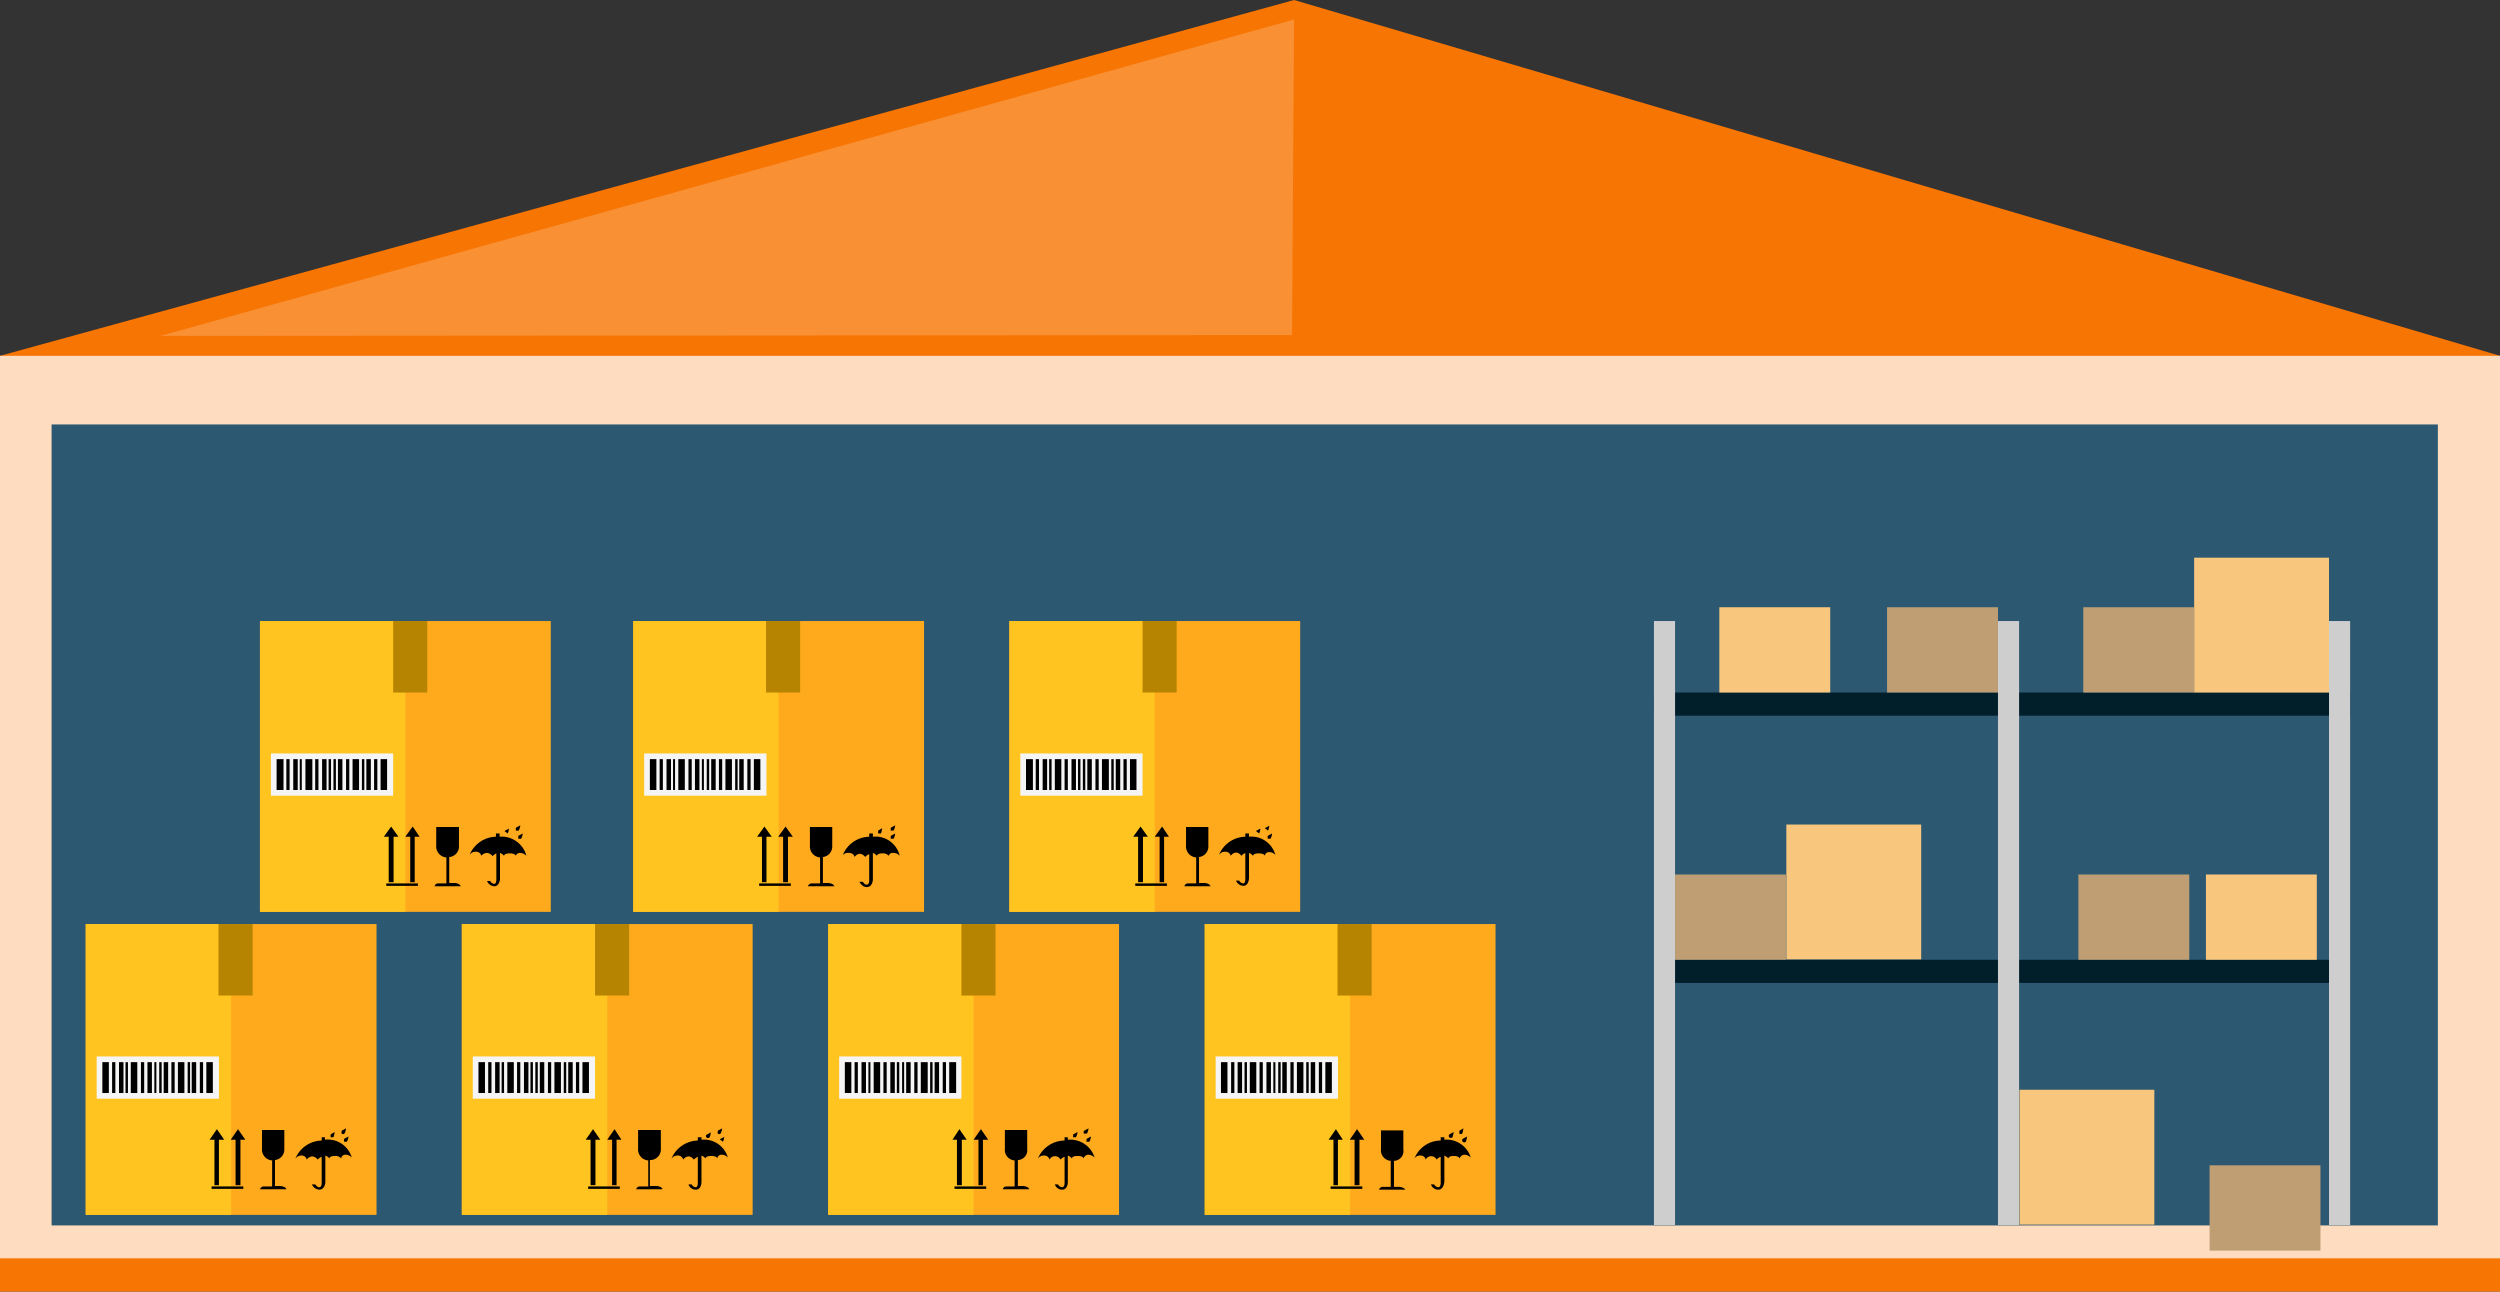
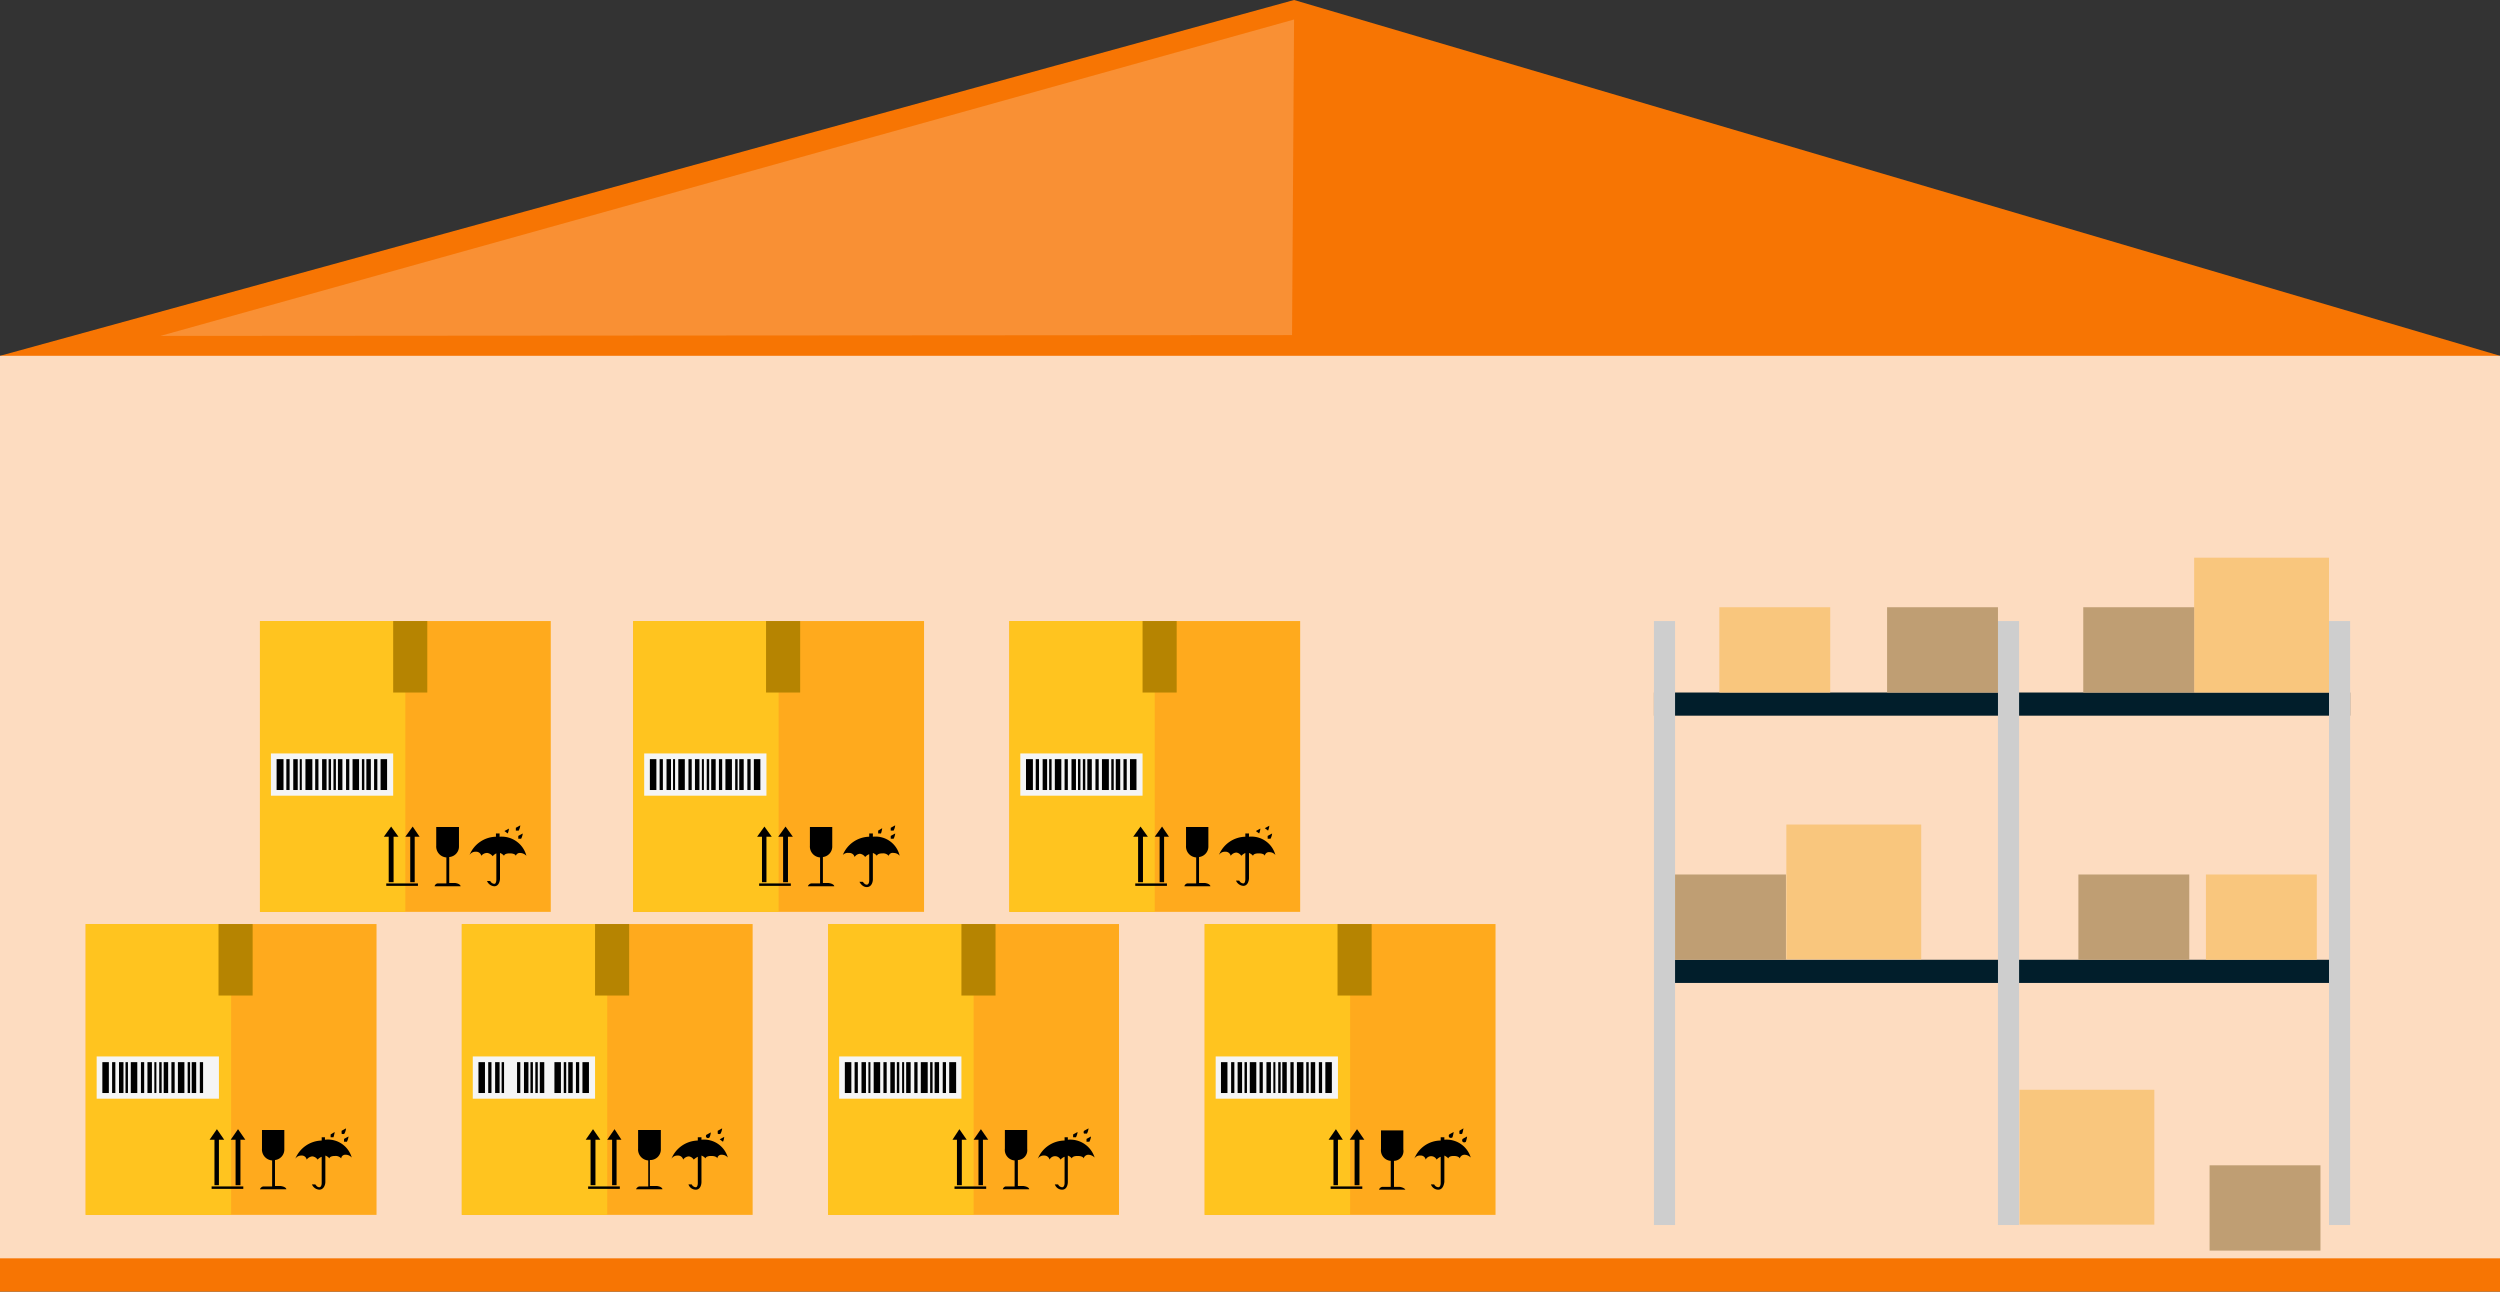
<svg xmlns="http://www.w3.org/2000/svg" viewBox="0 0 61.55 31.8">
  <rect x="0" y="0" width="61.55" height="31.8" fill="#333333" stroke="none" />
  <defs>
    <style>.cls-1{fill:#f77503;}.cls-2{fill:#fff;opacity:0.75;}.cls-3{fill:#2c5871;}.cls-4{fill:#f99034;}.cls-5{fill:#ffaa1d;}.cls-6{fill:#ffc41f;}.cls-7{fill:#b68401;}.cls-8{fill:#f5f5f5;}.cls-9{fill:#011e2b;}.cls-10{fill:#cecece;}.cls-11{fill:#f9c67d;}.cls-12{fill:#bf9e73;}</style>
  </defs>
  <title>Asset 31x</title>
  <g id="Layer_2" data-name="Layer 2">
    <g id="goods">
      <polygon class="cls-1" points="61.55 31.8 0 31.8 0 8.76 31.86 0 61.55 8.76 61.55 31.8" />
      <rect class="cls-2" y="8.76" width="61.55" height="22.22" />
-       <rect class="cls-3" x="1.27" y="10.45" width="58.75" height="19.72" />
      <polygon class="cls-4" points="3.95 8.27 31.81 8.25 31.86 0.48 3.95 8.27" />
      <rect class="cls-5" x="2.11" y="22.75" width="7.16" height="7.16" />
      <rect class="cls-6" x="2.11" y="22.75" width="3.58" height="7.16" />
      <rect class="cls-7" x="5.38" y="22.75" width="0.84" height="1.76" />
      <rect class="cls-8" x="2.38" y="26.01" width="3.01" height="1.04" />
      <rect x="2.52" y="26.15" width="0.16" height="0.76" />
      <rect x="2.76" y="26.15" width="0.08" height="0.76" />
      <rect x="2.93" y="26.15" width="0.11" height="0.76" />
      <rect x="3.09" y="26.15" width="0.06" height="0.76" />
      <rect x="3.22" y="26.15" width="0.16" height="0.76" />
      <rect x="3.47" y="26.15" width="0.08" height="0.76" />
      <rect x="3.63" y="26.15" width="0.11" height="0.76" />
      <rect x="3.8" y="26.15" width="0.05" height="0.76" />
      <rect x="4.38" y="26.15" width="0.16" height="0.76" />
      <rect x="4.22" y="26.15" width="0.08" height="0.76" />
      <rect x="4.03" y="26.15" width="0.11" height="0.76" />
      <rect x="3.92" y="26.15" width="0.06" height="0.76" />
-       <rect x="5.08" y="26.15" width="0.16" height="0.76" />
      <rect x="4.92" y="26.15" width="0.08" height="0.76" />
      <rect x="4.72" y="26.15" width="0.11" height="0.76" />
      <rect x="4.62" y="26.15" width="0.06" height="0.76" />
      <path d="M7,28.29v-.47H6.45v.46a.27.27,0,0,0,.25.29v.64l-.22,0a.11.11,0,0,0-.08.07h.65s0-.06-.14-.08H6.77v-.64A.26.26,0,0,0,7,28.29Z" />
      <path d="M8,28.06V28H7.92v.08a.72.72,0,0,0-.65.45.17.17,0,0,1,.15-.08.12.12,0,0,1,.13.1.2.2,0,0,1,.14-.08.18.18,0,0,1,.13.08.24.24,0,0,1,.1-.07v.65s0,.1-.06.1-.09-.07-.1-.07l-.08,0a.21.21,0,0,0,.18.13c.11,0,.15-.12.15-.19v-.65a.24.24,0,0,1,.1.07s0-.06.14-.06a.18.18,0,0,1,.15.06.1.1,0,0,1,.11-.09.19.19,0,0,1,.15.07A.61.61,0,0,0,8,28.06Z" />
      <path d="M8.21,28a0,0,0,0,1-.07,0,0,0,0,0,1,0-.07s.1-.06.1-.06A.74.74,0,0,1,8.21,28Z" />
      <path d="M8.48,27.91a.06.06,0,0,1-.07,0,0,0,0,0,1,0-.07s.11-.06.11-.06A.35.35,0,0,1,8.48,27.91Z" />
      <path d="M8.54,28.11a0,0,0,0,1-.07,0,0,0,0,0,1,0-.07s.11-.06.11-.06A.35.35,0,0,1,8.54,28.11Z" />
      <rect x="5.21" y="29.21" width="0.78" height="0.06" />
      <polygon points="5.28 29.18 5.39 29.18 5.39 28.06 5.52 28.06 5.34 27.8 5.16 28.06 5.28 28.06 5.28 29.18" />
      <polygon points="5.8 29.18 5.92 29.18 5.92 28.06 6.04 28.06 5.86 27.8 5.68 28.06 5.8 28.06 5.8 29.18" />
      <rect class="cls-5" x="11.37" y="22.75" width="7.16" height="7.16" />
      <rect class="cls-6" x="11.37" y="22.75" width="3.58" height="7.16" />
      <rect class="cls-7" x="14.65" y="22.75" width="0.84" height="1.76" />
      <rect class="cls-8" x="11.64" y="26.01" width="3.01" height="1.04" />
      <rect x="11.78" y="26.15" width="0.16" height="0.76" />
      <rect x="12.02" y="26.15" width="0.08" height="0.76" />
      <rect x="12.19" y="26.15" width="0.11" height="0.76" />
      <rect x="12.35" y="26.15" width="0.06" height="0.76" />
-       <rect x="12.49" y="26.15" width="0.16" height="0.76" />
      <rect x="12.73" y="26.15" width="0.08" height="0.76" />
      <rect x="12.9" y="26.15" width="0.11" height="0.76" />
      <rect x="13.06" y="26.15" width="0.06" height="0.76" />
      <rect x="13.65" y="26.15" width="0.16" height="0.76" />
-       <rect x="13.49" y="26.15" width="0.08" height="0.76" />
      <rect x="13.29" y="26.15" width="0.11" height="0.76" />
      <rect x="13.18" y="26.15" width="0.06" height="0.76" />
      <rect x="14.34" y="26.15" width="0.16" height="0.76" />
      <rect x="14.18" y="26.15" width="0.08" height="0.76" />
      <rect x="13.99" y="26.15" width="0.11" height="0.76" />
      <rect x="13.88" y="26.15" width="0.06" height="0.76" />
      <path d="M16.27,28.29v-.47h-.56v.46a.27.27,0,0,0,.25.29v.64l-.22,0a.11.11,0,0,0-.08.07h.65s0-.06-.13-.08H16v-.64A.26.26,0,0,0,16.27,28.29Z" />
      <path d="M17.27,28.06V28h-.09v.08a.72.72,0,0,0-.65.45.17.17,0,0,1,.15-.08.13.13,0,0,1,.14.1.18.18,0,0,1,.14-.08.17.17,0,0,1,.12.08.37.37,0,0,1,.1-.07v.65s0,.1-.05.1a.12.12,0,0,1-.1-.07l-.08,0a.19.19,0,0,0,.18.13c.11,0,.14-.12.14-.19v-.65a.24.24,0,0,1,.1.07s0-.06.14-.06.15.06.15.06a.1.1,0,0,1,.11-.09.19.19,0,0,1,.15.07A.61.61,0,0,0,17.27,28.06Z" />
      <path d="M17.47,28a.05.05,0,0,1-.08-.06s.11-.06.11-.06A.35.35,0,0,1,17.47,28Z" />
      <path d="M17.74,27.91a.06.06,0,0,1-.07,0,0,0,0,0,1,0-.07s.11-.06.11-.06A.35.35,0,0,1,17.74,27.91Z" />
      <path d="M17.8,28.11a0,0,0,1,1-.08-.06l.11-.06A.35.35,0,0,1,17.8,28.11Z" />
      <rect x="14.48" y="29.21" width="0.78" height="0.06" />
      <polygon points="14.54 29.18 14.66 29.18 14.66 28.06 14.78 28.06 14.6 27.8 14.42 28.06 14.54 28.06 14.54 29.18" />
      <polygon points="15.07 29.18 15.18 29.18 15.18 28.06 15.3 28.06 15.13 27.8 14.95 28.06 15.07 28.06 15.07 29.18" />
      <rect class="cls-5" x="20.39" y="22.75" width="7.16" height="7.16" />
      <rect class="cls-6" x="20.39" y="22.75" width="3.58" height="7.16" />
      <rect class="cls-7" x="23.67" y="22.75" width="0.84" height="1.76" />
      <rect class="cls-8" x="20.66" y="26.01" width="3.01" height="1.04" />
      <rect x="20.8" y="26.15" width="0.16" height="0.76" />
      <rect x="21.04" y="26.15" width="0.08" height="0.76" />
      <rect x="21.21" y="26.15" width="0.11" height="0.76" />
      <rect x="21.38" y="26.15" width="0.05" height="0.76" />
      <rect x="21.51" y="26.15" width="0.16" height="0.76" />
      <rect x="21.75" y="26.15" width="0.08" height="0.76" />
      <rect x="21.92" y="26.15" width="0.11" height="0.76" />
      <rect x="22.08" y="26.15" width="0.06" height="0.76" />
      <rect x="22.67" y="26.15" width="0.17" height="0.76" />
      <rect x="22.51" y="26.15" width="0.08" height="0.76" />
      <rect x="22.31" y="26.15" width="0.11" height="0.76" />
      <rect x="22.21" y="26.15" width="0.05" height="0.76" />
      <rect x="23.37" y="26.15" width="0.17" height="0.76" />
      <rect x="23.21" y="26.15" width="0.08" height="0.76" />
      <rect x="23.01" y="26.15" width="0.11" height="0.76" />
      <rect x="22.9" y="26.15" width="0.06" height="0.76" />
      <path d="M25.29,28.29v-.47h-.55v.46a.26.26,0,0,0,.24.29v.64l-.22,0a.09.09,0,0,0-.07.07h.65s0-.06-.14-.08h-.14v-.64A.24.24,0,0,0,25.29,28.29Z" />
      <path d="M26.29,28.06V28h-.08v.08a.72.72,0,0,0-.66.45.17.17,0,0,1,.16-.08.13.13,0,0,1,.13.1.15.15,0,0,1,.27,0,.24.24,0,0,1,.1-.07v.65s0,.1-.06.1a.12.12,0,0,1-.1-.07l-.08,0a.19.19,0,0,0,.18.13c.11,0,.14-.12.14-.19v-.65a.24.24,0,0,1,.1.07s0-.06.14-.06.15.06.15.06a.12.12,0,0,1,.11-.09.22.22,0,0,1,.16.07A.63.63,0,0,0,26.29,28.06Z" />
      <path d="M26.49,28a0,0,0,0,1-.07,0,0,0,0,0,1,0-.07s.11-.06.11-.06A.35.35,0,0,1,26.49,28Z" />
      <path d="M26.76,27.91s0,0-.07,0a.06.06,0,0,1,0-.07s.11-.06.11-.06A.35.35,0,0,1,26.76,27.91Z" />
      <path d="M26.82,28.11a0,0,0,0,1-.07,0,0,0,0,0,1,0-.07l.11-.06A.35.35,0,0,1,26.82,28.11Z" />
      <rect x="23.5" y="29.21" width="0.78" height="0.06" />
      <polygon points="23.56 29.18 23.68 29.18 23.68 28.06 23.8 28.06 23.62 27.8 23.45 28.06 23.56 28.06 23.56 29.18" />
      <polygon points="24.09 29.18 24.2 29.18 24.2 28.06 24.33 28.06 24.15 27.8 23.97 28.06 24.09 28.06 24.09 29.18" />
      <rect class="cls-5" x="29.66" y="22.75" width="7.16" height="7.16" />
      <rect class="cls-6" x="29.66" y="22.75" width="3.58" height="7.16" />
      <rect class="cls-7" x="32.93" y="22.75" width="0.84" height="1.76" />
      <rect class="cls-8" x="29.93" y="26.01" width="3.01" height="1.04" />
      <rect x="30.06" y="26.15" width="0.16" height="0.76" />
      <rect x="30.31" y="26.15" width="0.08" height="0.76" />
      <rect x="30.47" y="26.15" width="0.11" height="0.76" />
      <rect x="30.64" y="26.15" width="0.06" height="0.76" />
      <rect x="30.77" y="26.15" width="0.16" height="0.76" />
      <rect x="31.01" y="26.15" width="0.08" height="0.76" />
      <rect x="31.18" y="26.15" width="0.11" height="0.76" />
      <rect x="31.35" y="26.15" width="0.05" height="0.76" />
      <rect x="31.93" y="26.15" width="0.16" height="0.76" />
      <rect x="31.77" y="26.15" width="0.08" height="0.76" />
      <rect x="31.57" y="26.15" width="0.11" height="0.76" />
      <rect x="31.47" y="26.15" width="0.06" height="0.76" />
      <rect x="32.63" y="26.15" width="0.16" height="0.76" />
      <rect x="32.47" y="26.15" width="0.08" height="0.76" />
      <rect x="32.27" y="26.15" width="0.11" height="0.76" />
      <rect x="32.16" y="26.15" width="0.06" height="0.76" />
      <path d="M35.56,28.06V28h-.09v.08a.7.7,0,0,0-.65.45.15.15,0,0,1,.15-.08.12.12,0,0,1,.13.1.15.15,0,0,1,.27,0,.24.24,0,0,1,.1-.07v.65s0,.1-.06.1a.12.12,0,0,1-.1-.07l-.08,0a.19.19,0,0,0,.18.13c.11,0,.14-.12.15-.19v-.65a.37.37,0,0,1,.1.07s0-.06.13-.06.15.06.15.06a.12.12,0,0,1,.12-.09.22.22,0,0,1,.15.07A.62.62,0,0,0,35.56,28.06Z" />
      <path d="M35.76,28a.06.06,0,0,1-.08,0,.06.06,0,0,1,0-.07s.11-.06.11-.06A.74.74,0,0,1,35.76,28Z" />
      <path d="M36,27.91a.06.06,0,0,1-.07,0,0,0,0,0,1,0-.07s.1-.06.1-.06A.74.74,0,0,1,36,27.91Z" />
      <path d="M36.09,28.11a.06.06,0,0,1-.08,0,.06.06,0,0,1,0-.07l.11-.06A.74.74,0,0,1,36.09,28.11Z" />
      <path d="M34.46,29.22h-.14v-.64a.24.24,0,0,0,.23-.28v-.47H34v.46a.26.26,0,0,0,.24.29v.64l-.21,0a.11.11,0,0,0-.08.07h.65S34.58,29.24,34.46,29.22Z" />
      <rect x="32.76" y="29.21" width="0.78" height="0.06" />
      <polygon points="32.83 29.18 32.94 29.18 32.94 28.06 33.06 28.06 32.89 27.8 32.71 28.06 32.83 28.06 32.83 29.18" />
      <polygon points="33.23 28.06 33.35 28.06 33.35 29.18 33.47 29.18 33.47 28.06 33.59 28.06 33.41 27.8 33.23 28.06" />
      <rect class="cls-5" x="15.59" y="15.29" width="7.16" height="7.16" />
      <rect class="cls-6" x="15.59" y="15.29" width="3.58" height="7.16" />
      <rect class="cls-7" x="18.86" y="15.29" width="0.84" height="1.76" />
      <rect class="cls-8" x="15.86" y="18.55" width="3.01" height="1.04" />
      <rect x="16" y="18.69" width="0.16" height="0.76" />
      <rect x="16.24" y="18.69" width="0.08" height="0.76" />
      <rect x="16.41" y="18.69" width="0.11" height="0.76" />
      <rect x="16.57" y="18.69" width="0.05" height="0.76" />
      <rect x="16.7" y="18.69" width="0.16" height="0.76" />
      <rect x="16.95" y="18.69" width="0.08" height="0.76" />
      <rect x="17.11" y="18.69" width="0.11" height="0.76" />
      <rect x="17.28" y="18.69" width="0.05" height="0.76" />
      <rect x="17.86" y="18.69" width="0.16" height="0.76" />
      <rect x="17.7" y="18.69" width="0.08" height="0.76" />
      <rect x="17.51" y="18.69" width="0.11" height="0.76" />
      <rect x="17.4" y="18.69" width="0.06" height="0.76" />
      <rect x="18.56" y="18.69" width="0.16" height="0.76" />
      <rect x="18.4" y="18.69" width="0.08" height="0.76" />
      <rect x="18.2" y="18.69" width="0.11" height="0.76" />
      <rect x="18.1" y="18.69" width="0.06" height="0.76" />
      <path d="M20.49,20.83v-.47h-.55v.46a.27.27,0,0,0,.25.29v.64l-.22,0a.11.11,0,0,0-.08.07h.65s0-.06-.14-.08h-.14v-.64A.26.26,0,0,0,20.49,20.83Z" />
      <path d="M21.49,20.6v-.08H21.4v.08a.72.72,0,0,0-.65.45A.17.17,0,0,1,20.9,21a.13.13,0,0,1,.14.1.17.17,0,0,1,.13-.08.18.18,0,0,1,.13.08.24.24,0,0,1,.1-.07v.65s0,.1-.06.1-.09-.07-.1-.07l-.08,0s.06.13.18.13.15-.13.15-.19V21a.24.24,0,0,1,.1.07s0-.06.14-.06a.18.18,0,0,1,.15.06A.1.1,0,0,1,22,21a.19.19,0,0,1,.15.07A.61.61,0,0,0,21.49,20.6Z" />
      <path d="M21.69,20.52a0,0,0,0,1-.07,0,0,0,0,0,1,0-.07s.1-.06.1-.06A.74.74,0,0,1,21.69,20.52Z" />
      <path d="M22,20.45a0,0,0,0,1-.07,0,0,0,0,0,1,0-.07s.11-.06.11-.06A.35.35,0,0,1,22,20.45Z" />
      <path d="M22,20.65a0,0,0,0,1-.07,0,0,0,0,0,1,0-.07s.11-.06.11-.06A.35.35,0,0,1,22,20.65Z" />
      <rect x="18.69" y="21.75" width="0.78" height="0.06" />
      <polygon points="18.76 21.72 18.87 21.72 18.87 20.6 19 20.6 18.82 20.35 18.64 20.6 18.76 20.6 18.76 21.72" />
      <polygon points="19.28 21.72 19.4 21.72 19.4 20.6 19.52 20.6 19.34 20.35 19.16 20.6 19.28 20.6 19.28 21.72" />
      <rect class="cls-5" x="24.85" y="15.29" width="7.16" height="7.16" />
      <rect class="cls-6" x="24.85" y="15.29" width="3.58" height="7.16" />
      <rect class="cls-7" x="28.13" y="15.29" width="0.84" height="1.76" />
      <rect class="cls-8" x="25.12" y="18.55" width="3.01" height="1.04" />
      <rect x="25.26" y="18.69" width="0.17" height="0.76" />
      <rect x="25.5" y="18.69" width="0.08" height="0.76" />
      <rect x="25.67" y="18.69" width="0.11" height="0.76" />
      <rect x="25.83" y="18.69" width="0.06" height="0.76" />
      <rect x="25.97" y="18.69" width="0.16" height="0.76" />
      <rect x="26.21" y="18.69" width="0.08" height="0.76" />
      <rect x="26.38" y="18.69" width="0.11" height="0.76" />
      <rect x="26.54" y="18.69" width="0.06" height="0.76" />
      <rect x="27.13" y="18.69" width="0.17" height="0.76" />
      <rect x="26.97" y="18.69" width="0.08" height="0.76" />
      <rect x="26.77" y="18.69" width="0.11" height="0.76" />
      <rect x="26.66" y="18.69" width="0.06" height="0.76" />
      <rect x="27.82" y="18.69" width="0.16" height="0.76" />
      <rect x="27.66" y="18.69" width="0.08" height="0.76" />
      <rect x="27.47" y="18.69" width="0.11" height="0.76" />
      <rect x="27.36" y="18.69" width="0.06" height="0.76" />
      <path d="M29.75,20.83v-.47h-.55v.46a.27.27,0,0,0,.25.29v.64l-.22,0a.09.09,0,0,0-.07.07h.64s0-.06-.13-.08h-.15v-.64A.26.26,0,0,0,29.75,20.83Z" />
      <path d="M30.75,20.6v-.08h-.09v.08a.72.72,0,0,0-.65.45.17.17,0,0,1,.15-.08.13.13,0,0,1,.14.1.18.18,0,0,1,.14-.08.17.17,0,0,1,.12.08.37.37,0,0,1,.1-.07v.65s0,.1-.05.1a.12.12,0,0,1-.1-.07l-.08,0a.21.21,0,0,0,.18.13c.11,0,.14-.13.14-.19V21a.24.24,0,0,1,.1.07s0-.06.14-.06.15.06.15.06a.1.1,0,0,1,.11-.09.19.19,0,0,1,.15.07A.61.61,0,0,0,30.75,20.6Z" />
      <path d="M31,20.52a0,0,0,0,1-.08-.06s.11-.06.11-.06A.35.35,0,0,1,31,20.52Z" />
      <path d="M31.22,20.45a0,0,0,0,1-.08-.06s.11-.06.11-.06A.35.35,0,0,1,31.22,20.45Z" />
      <path d="M31.28,20.65a0,0,0,0,1-.07,0,0,0,0,0,1,0-.07l.11-.06A.35.35,0,0,1,31.28,20.65Z" />
      <rect x="27.95" y="21.75" width="0.78" height="0.06" />
      <polygon points="28.02 21.72 28.14 21.72 28.14 20.6 28.26 20.6 28.08 20.35 27.9 20.6 28.02 20.6 28.02 21.72" />
      <polygon points="28.55 21.72 28.66 21.72 28.66 20.6 28.78 20.6 28.61 20.35 28.43 20.6 28.55 20.6 28.55 21.72" />
      <rect class="cls-5" x="6.4" y="15.29" width="7.16" height="7.16" />
      <rect class="cls-6" x="6.4" y="15.29" width="3.58" height="7.16" />
      <rect class="cls-7" x="9.68" y="15.29" width="0.84" height="1.76" />
      <rect class="cls-8" x="6.67" y="18.55" width="3.01" height="1.04" />
      <rect x="6.81" y="18.69" width="0.17" height="0.76" />
      <rect x="7.05" y="18.69" width="0.08" height="0.76" />
      <rect x="7.22" y="18.69" width="0.11" height="0.76" />
      <rect x="7.38" y="18.69" width="0.05" height="0.76" />
      <rect x="7.52" y="18.69" width="0.17" height="0.76" />
      <rect x="7.76" y="18.69" width="0.08" height="0.76" />
      <rect x="7.93" y="18.69" width="0.11" height="0.76" />
      <rect x="8.09" y="18.69" width="0.06" height="0.76" />
      <rect x="8.68" y="18.69" width="0.16" height="0.76" />
      <rect x="8.52" y="18.69" width="0.08" height="0.76" />
      <rect x="8.32" y="18.69" width="0.11" height="0.76" />
      <rect x="8.21" y="18.69" width="0.06" height="0.76" />
      <rect x="9.37" y="18.69" width="0.16" height="0.76" />
      <rect x="9.21" y="18.69" width="0.08" height="0.76" />
      <rect x="9.02" y="18.69" width="0.11" height="0.76" />
      <rect x="8.91" y="18.69" width="0.06" height="0.76" />
      <path d="M11.3,20.83v-.47h-.56v.46a.27.27,0,0,0,.25.29v.64l-.22,0a.09.09,0,0,0-.07.07h.64s0-.06-.13-.08h-.15v-.64A.26.26,0,0,0,11.3,20.83Z" />
      <path d="M12.3,20.6v-.08h-.09v.08a.72.72,0,0,0-.65.45.17.17,0,0,1,.15-.08.13.13,0,0,1,.14.1A.18.18,0,0,1,12,21a.21.21,0,0,1,.13.08.26.26,0,0,1,.09-.07v.65s0,.1-.05.1a.12.12,0,0,1-.1-.07l-.08,0a.21.21,0,0,0,.18.13c.11,0,.14-.13.14-.19V21a.24.24,0,0,1,.1.07s0-.06.14-.06.15.06.15.06A.1.1,0,0,1,12.8,21a.22.22,0,0,1,.16.07A.63.63,0,0,0,12.3,20.6Z" />
      <path d="M12.5,20.52a0,0,0,1,1-.08-.06s.11-.06.11-.06A.35.35,0,0,1,12.5,20.52Z" />
      <path d="M12.77,20.45a0,0,0,0,1-.07,0,0,0,0,0,1,0-.07s.11-.06.11-.06A.35.35,0,0,1,12.77,20.45Z" />
      <path d="M12.83,20.65a0,0,0,0,1-.07,0,0,0,0,0,1,0-.07l.11-.06A.35.35,0,0,1,12.83,20.65Z" />
      <rect x="9.51" y="21.75" width="0.78" height="0.06" />
      <polygon points="9.57 21.72 9.69 21.72 9.69 20.6 9.81 20.6 9.63 20.35 9.45 20.6 9.57 20.6 9.57 21.72" />
      <polygon points="10.1 21.72 10.21 21.72 10.21 20.6 10.33 20.6 10.16 20.35 9.98 20.6 10.1 20.6 10.1 21.72" />
      <rect class="cls-9" x="40.72" y="17.05" width="17.14" height="0.57" />
      <rect class="cls-9" x="40.98" y="23.63" width="16.78" height="0.57" />
      <rect class="cls-10" x="40.72" y="15.29" width="0.52" height="14.87" />
      <rect class="cls-10" x="49.19" y="15.29" width="0.52" height="14.87" />
      <rect class="cls-10" x="57.34" y="15.29" width="0.52" height="14.87" />
      <rect class="cls-11" x="54.02" y="13.73" width="3.32" height="3.32" />
      <rect class="cls-11" x="43.98" y="20.3" width="3.32" height="3.32" />
      <rect class="cls-11" x="49.72" y="26.83" width="3.32" height="3.32" />
      <rect class="cls-12" x="51.29" y="14.95" width="2.73" height="2.1" />
      <rect class="cls-12" x="54.4" y="28.69" width="2.73" height="2.1" />
      <rect class="cls-12" x="41.24" y="21.53" width="2.73" height="2.1" />
      <rect class="cls-12" x="46.46" y="14.95" width="2.73" height="2.1" />
      <rect class="cls-12" x="51.17" y="21.53" width="2.73" height="2.1" />
      <rect class="cls-11" x="42.33" y="14.95" width="2.73" height="2.1" />
      <rect class="cls-11" x="54.31" y="21.53" width="2.73" height="2.1" />
    </g>
  </g>
</svg>